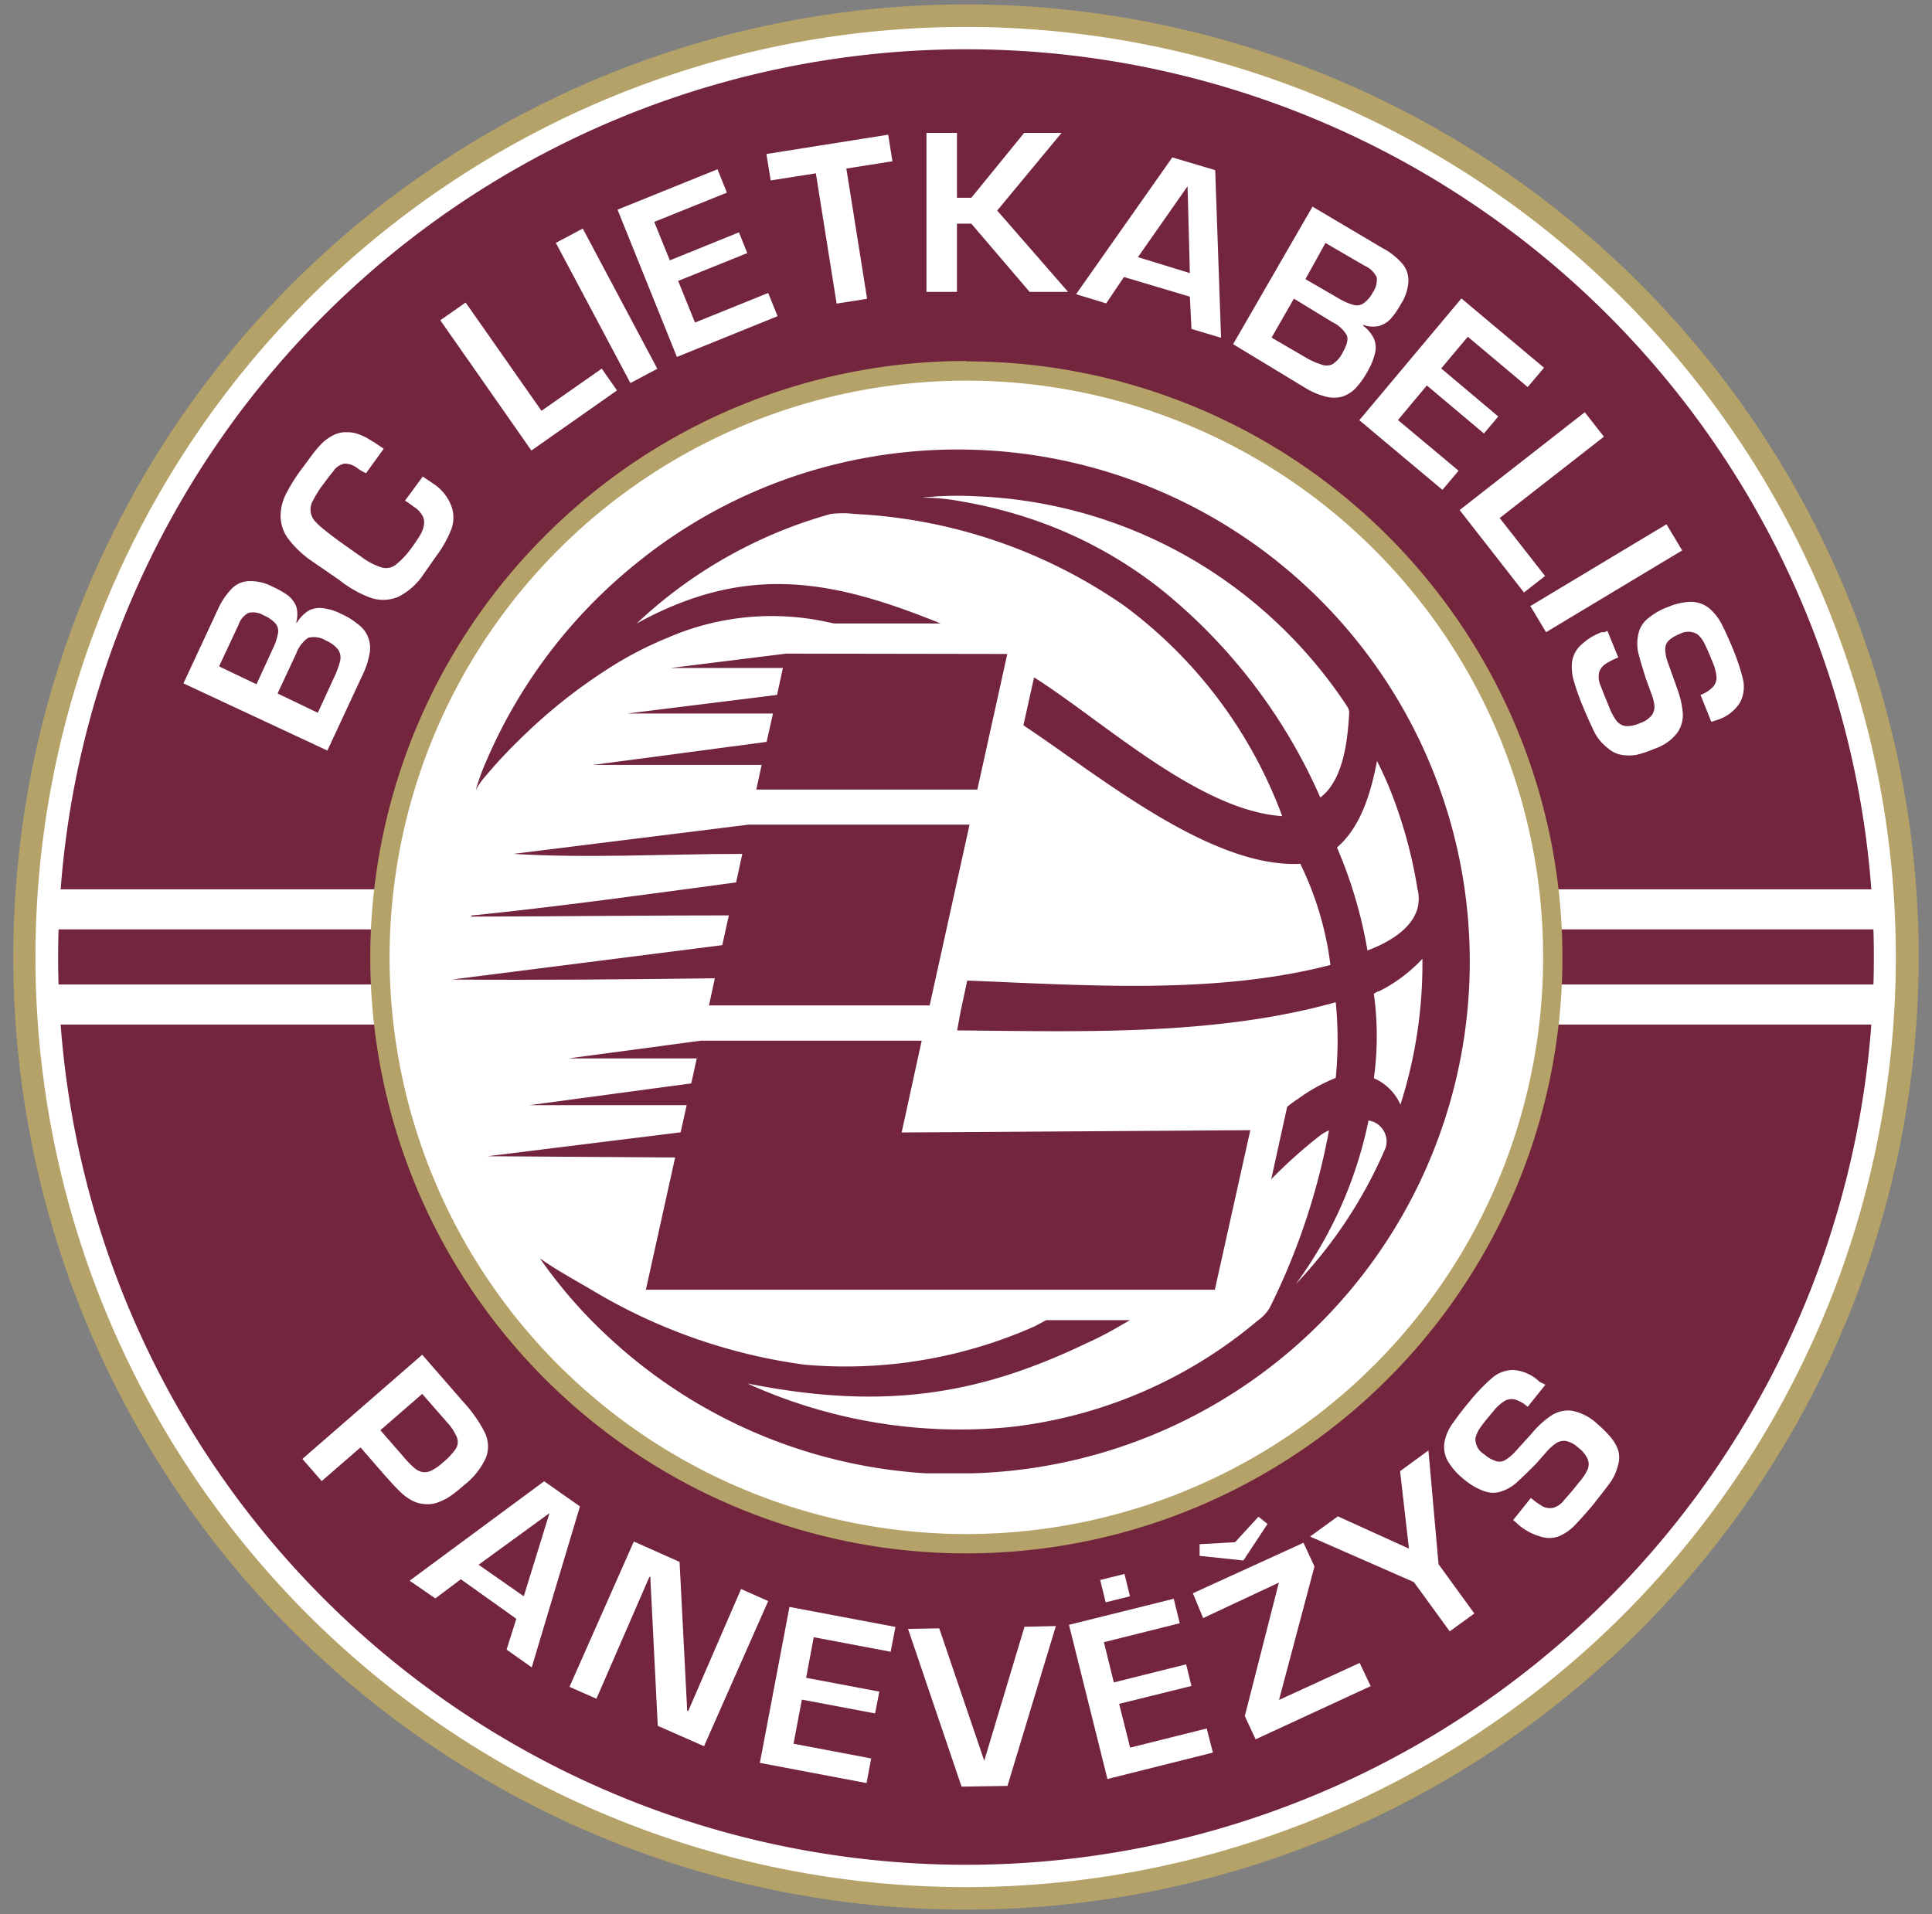
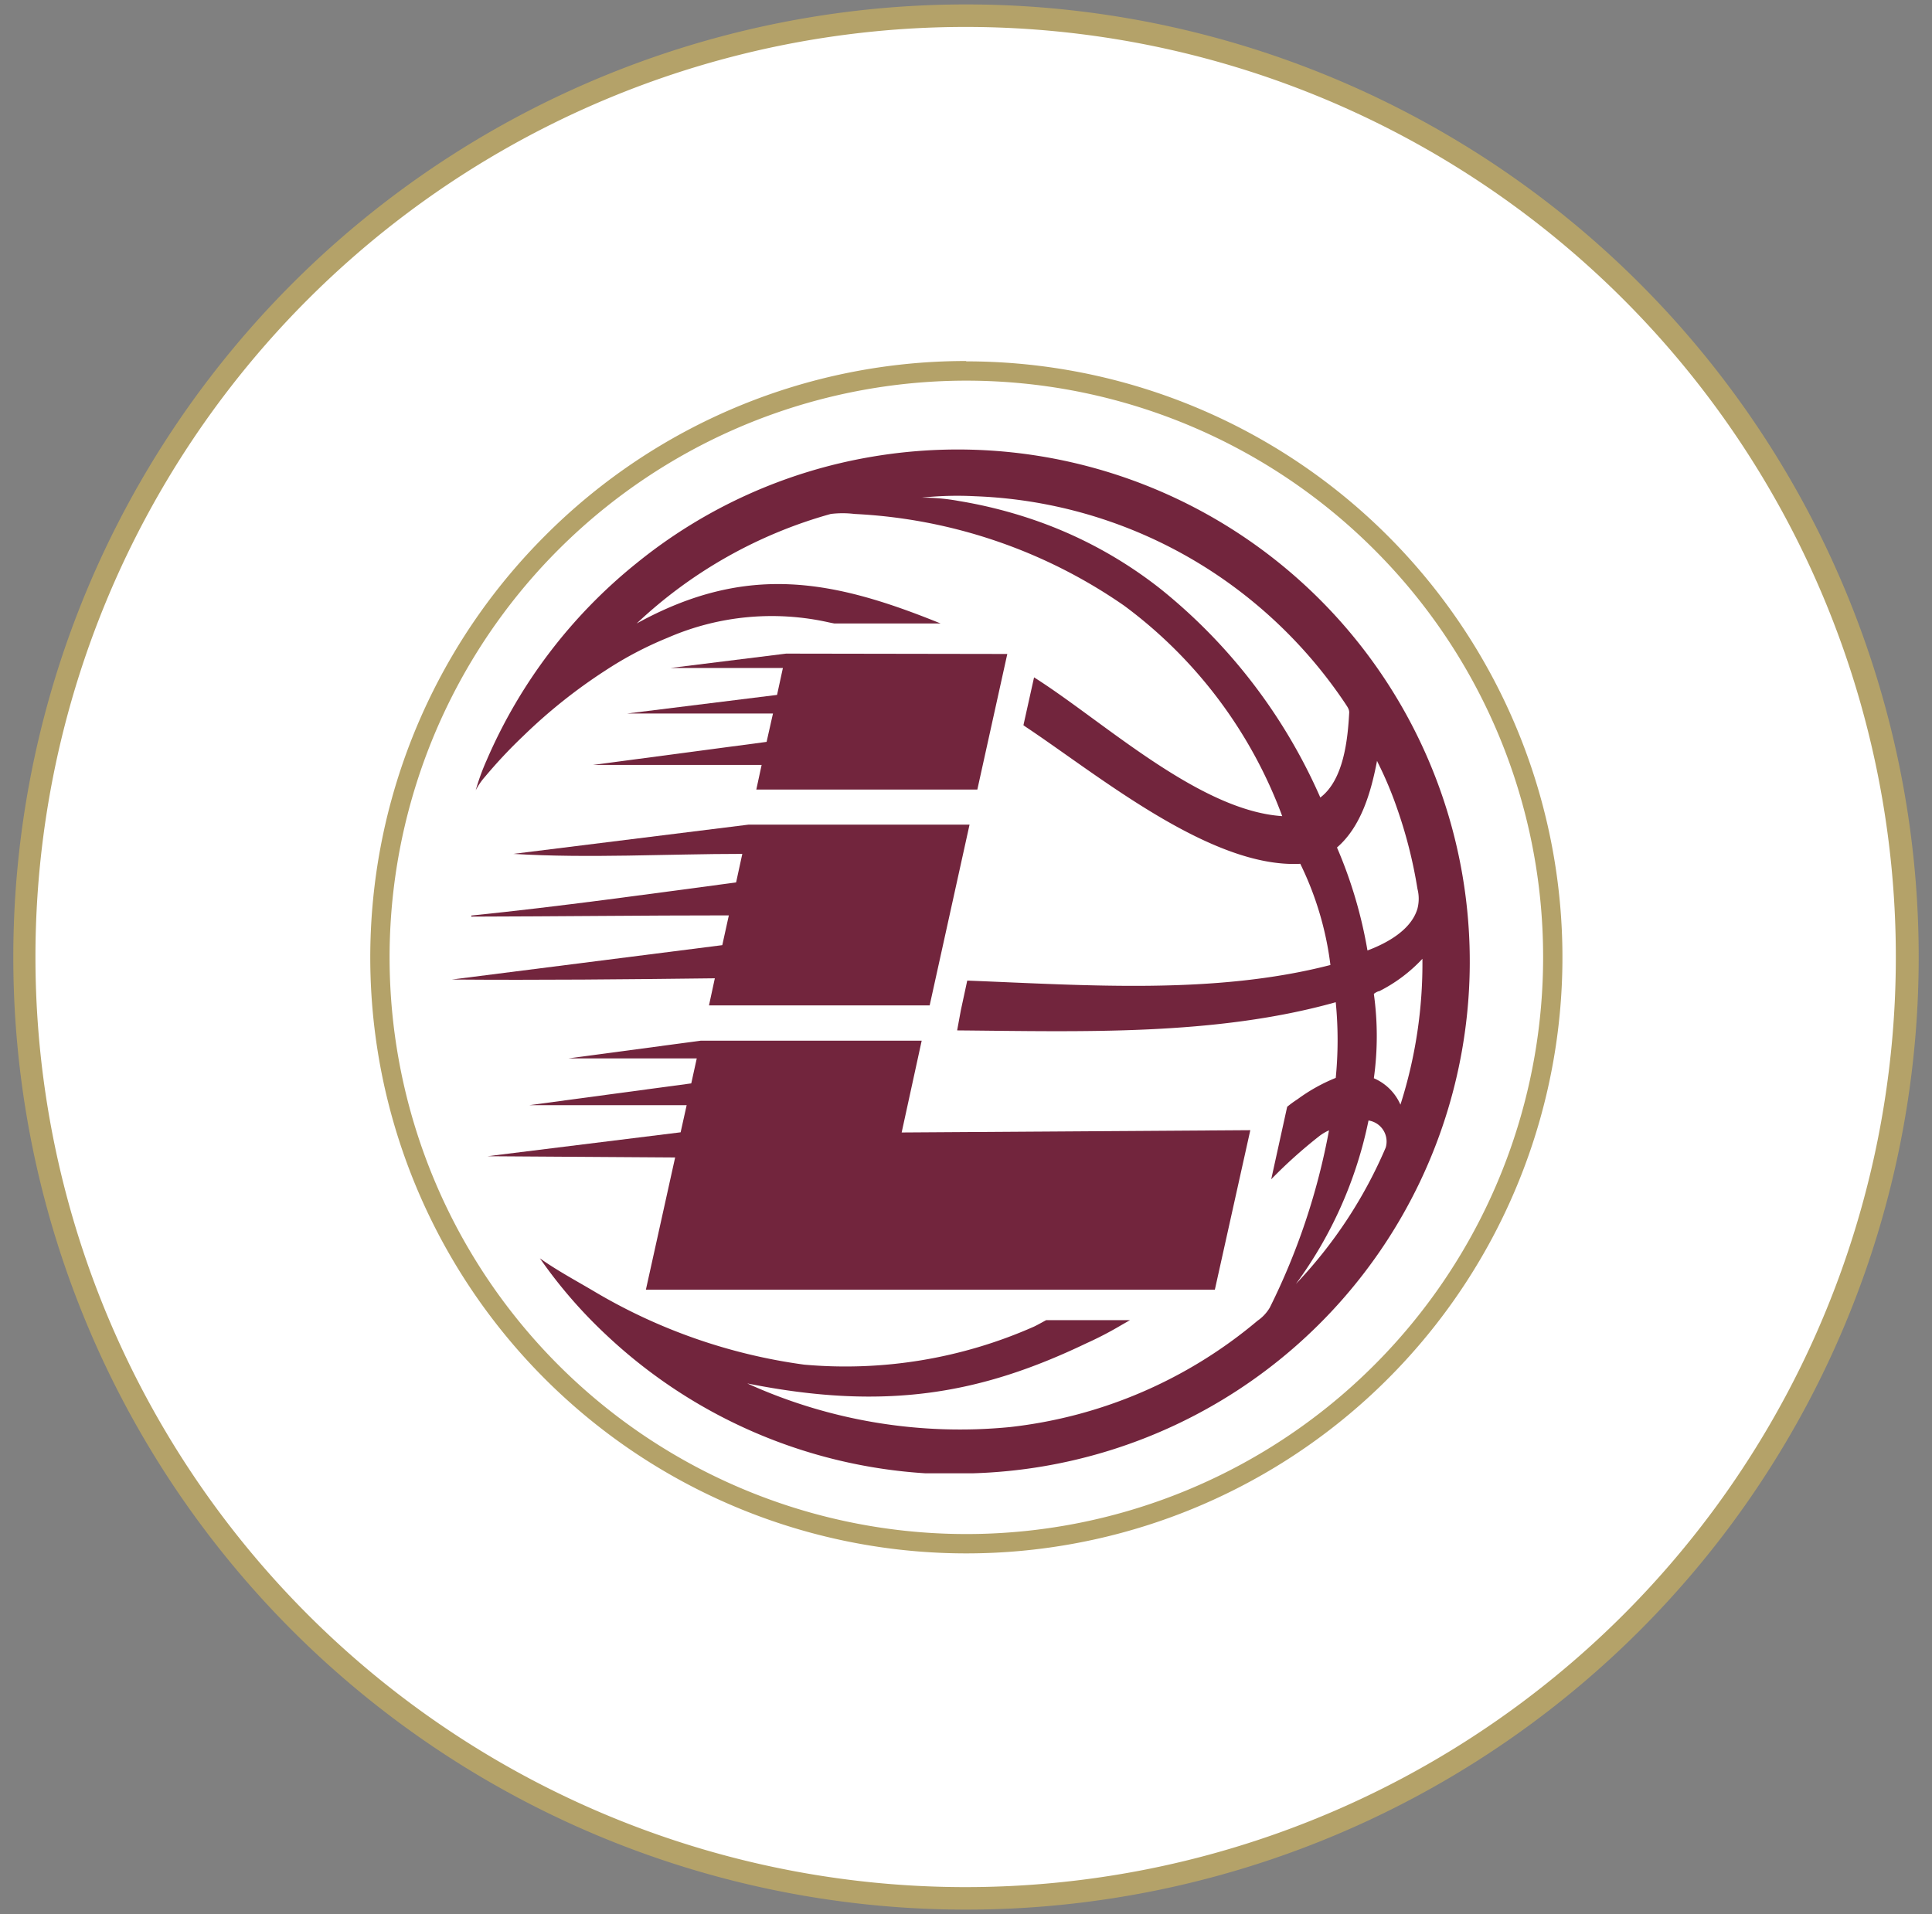
<svg xmlns="http://www.w3.org/2000/svg" id="Layer_1" data-name="Layer 1" viewBox="0 0 109 108">
  <rect x="0" y="0" width="109" height="108" fill="#808080" stroke="none" />
  <defs>
    <style>.cls-1,.cls-6{fill:#b4a269;}.cls-1,.cls-2,.cls-3{fill-rule:evenodd;}.cls-2,.cls-4{fill:#fff;}.cls-3,.cls-5{fill:#72253d;}</style>
  </defs>
  <path class="cls-1" d="M54.5.25A53.75,53.75,0,1,1,.75,54,53.76,53.76,0,0,1,54.5.25" />
  <path class="cls-2" d="M54.5,1.52A52.48,52.48,0,1,1,2,54,52.48,52.48,0,0,1,54.5,1.52" />
-   <path class="cls-3" d="M54.5,20.91A33.09,33.09,0,1,1,21.41,54,33.1,33.1,0,0,1,54.5,20.91m0-18.13A51.22,51.22,0,1,1,3.28,54,51.23,51.23,0,0,1,54.5,2.78Z" />
  <rect class="cls-4" x="2.82" y="50.18" width="103.36" height="2.26" />
  <rect class="cls-4" x="2.82" y="55.55" width="103.36" height="2.26" />
  <path class="cls-5" d="M77.21,63.22h0a23.5,23.5,0,0,1-4.1,9.23,25.87,25.87,0,0,0,5.07-7.7,1.2,1.2,0,0,0-1-1.53m.6-7.29h0a.89.89,0,0,0-.27.15,17.24,17.24,0,0,1,0,4.76,2.87,2.87,0,0,1,1.5,1.49,26.12,26.12,0,0,0,1.24-8.23A8.67,8.67,0,0,1,77.81,55.93Zm-.09-13h0c-.33,1.72-.88,3.7-2.26,4.89a25.54,25.54,0,0,1,1.72,5.81c1.1-.41,2.47-1.16,2.82-2.36a2.24,2.24,0,0,0,0-1.12,26.27,26.27,0,0,0-1.15-4.54A21,21,0,0,0,77.72,43ZM52,28.08h0a11.5,11.5,0,0,1,2.11.19,26.1,26.1,0,0,1,4.52,1.17,24.23,24.23,0,0,1,6.87,3.81A31.12,31.12,0,0,1,74.49,45c1.32-1,1.55-3.28,1.63-4.8,0-.2-.12-.34-.22-.5a26.53,26.53,0,0,0-6.3-6.6A26.2,26.2,0,0,0,55,28,19.13,19.13,0,0,0,52,28.08ZM49.2,25.77a28.89,28.89,0,1,1,5.7,57.36c-.9,0-1.8,0-2.7,0a28.9,28.9,0,0,1-18-7.81A27,27,0,0,1,30.46,71c.94.67,2,1.24,3,1.83A31.47,31.47,0,0,0,45.37,77,26.26,26.26,0,0,0,58.3,74.87c.12-.05.41-.21.72-.38h4.73l-.54.31a19.73,19.73,0,0,1-1.93,1c-5.87,2.81-11.23,3.84-19.12,2.26A29,29,0,0,0,57,80.52a26.18,26.18,0,0,0,13.95-6,2.32,2.32,0,0,0,.69-.74,37.78,37.78,0,0,0,3.34-10,2.63,2.63,0,0,0-.58.35,27.37,27.37,0,0,0-2.68,2.41l.9-4.09a6.36,6.36,0,0,1,.59-.43,9.85,9.85,0,0,1,2.15-1.2,21.76,21.76,0,0,0,0-4.27C68.56,58.46,61,58.2,54,58.14L54.21,57l.36-1.67c6.73.26,13.95.81,20.49-.88a18,18,0,0,0-1.7-5.71C68.31,49,62,43.76,57.85,41l-.11-.08.6-2.7c3.88,2.45,9.29,7.52,14,7.83a26,26,0,0,0-8.91-11.87A29.14,29.14,0,0,0,48.21,29a5.47,5.47,0,0,0-1.34,0,26.19,26.19,0,0,0-10.95,6.18c6.25-3.44,11.11-2.45,17.15,0h-6l-.3-.06a14.7,14.7,0,0,0-9.09.86,20.37,20.37,0,0,0-3.52,1.85,30,30,0,0,0-4.63,3.69,27.59,27.59,0,0,0-2.16,2.3,3.76,3.76,0,0,0-.53.77,12.48,12.48,0,0,1,.61-1.68,29,29,0,0,1,8.46-11.13A28.64,28.64,0,0,1,49.2,25.77Z" />
  <path class="cls-5" d="M42.23,46.53H54.7l-2.25,10.2H40l.33-1.53c-4.93.06-9.9.11-14.84.07l15.26-1.94.37-1.68c-4.84,0-9.7.06-14.53.07v-.06c5-.51,10-1.21,14.94-1.87l.35-1.61c-4.27,0-8.65.26-12.92,0Zm14.6-9.63-1.69,7.65H42.67l.3-1.39H33.46l9.79-1.3.36-1.6H35.38l8.46-1.05.33-1.52H37.83l6.52-.81ZM39.54,58.72H52L50.87,63.9l19.67-.13-2,9-32.1,0,1.65-7.46-10.59-.07,10.9-1.35.34-1.53H29.86L39,61.13l.31-1.41H32.07Z" />
  <path class="cls-6" d="M77.52,31a32.54,32.54,0,1,0,9.54,23,32.46,32.46,0,0,0-9.54-23m-23-10.61a33.63,33.63,0,1,1-23.78,9.85A33.51,33.51,0,0,1,54.5,20.37Z" />
  <path class="cls-4" d="M96.55,40.73l-.61-1.52a1.82,1.82,0,0,0,.69-.44.75.75,0,0,0,.21-.57,2.66,2.66,0,0,0-.21-.82l-.18-.44c-.12-.28-.23-.52-.33-.71a1.4,1.4,0,0,0-.37-.45,1,1,0,0,0-1,0,1.82,1.82,0,0,0-.6.36.66.66,0,0,0-.2.48,2.22,2.22,0,0,0,.14.74c.2.55.38,1.06.55,1.54a5.12,5.12,0,0,1,.3,1.33,1.73,1.73,0,0,1-.32,1.13,2.67,2.67,0,0,1-1.28.89,6.16,6.16,0,0,1-1,.34,2.58,2.58,0,0,1-.87,0,1.56,1.56,0,0,1-.75-.37A2.65,2.65,0,0,1,90,41.4c-.09-.17-.21-.43-.36-.76s-.26-.59-.33-.77a11.73,11.73,0,0,1-.51-1.43,2.68,2.68,0,0,1-.11-1.07,1.58,1.58,0,0,1,.46-.93,3.33,3.33,0,0,1,1.22-.77l.15,0,.17-.07.61,1.5a3.74,3.74,0,0,0-.73.37.9.9,0,0,0-.35.47,1.19,1.19,0,0,0,.08.74q.15.4.48,1.2a3.12,3.12,0,0,0,.42.79.8.8,0,0,0,.52.3,1.72,1.72,0,0,0,.81-.17,1.41,1.41,0,0,0,.65-.43.82.82,0,0,0,.16-.54,2.72,2.72,0,0,0-.18-.71l-.3-.82c-.22-.7-.37-1.2-.44-1.51a2.28,2.28,0,0,1,0-.94,1.5,1.5,0,0,1,.47-.88,3.78,3.78,0,0,1,1.24-.73,3.4,3.4,0,0,1,1.26-.28,1.65,1.65,0,0,1,1,.33,2.85,2.85,0,0,1,.78,1c.19.37.38.8.58,1.28a11.69,11.69,0,0,1,.59,1.78,1.91,1.91,0,0,1-.16,1.27,2.34,2.34,0,0,1-1.29,1Z" />
  <rect class="cls-4" x="86.14" y="31.77" width="8.96" height="1.72" transform="translate(-3.86 51.33) rotate(-31)" />
  <polygon class="cls-4" points="90.49 24.64 84.61 29.23 87.17 32.5 85.98 33.43 82.35 28.78 89.41 23.26 90.49 24.64" />
  <polygon class="cls-4" points="82.81 19 81.31 20.79 84.53 23.5 83.72 24.46 80.5 21.75 78.87 23.7 82.29 26.56 81.38 27.64 76.69 23.71 82.45 16.84 87.11 20.75 86.19 21.84 82.81 19" />
  <path class="cls-4" d="M69.57,19.42l4.48-7.76L78,14a3.82,3.82,0,0,1,1.1.86,1.44,1.44,0,0,1,.36,1,2.64,2.64,0,0,1-.43,1.31,4.77,4.77,0,0,1-.57.82,1.42,1.42,0,0,1-.65.4,1.59,1.59,0,0,1-.9-.06l0,.05a2,2,0,0,1,.61.74,1.32,1.32,0,0,1,.06.79,3.65,3.65,0,0,1-.4,1,4.88,4.88,0,0,1-.7,1,1.88,1.88,0,0,1-.76.47,1.79,1.79,0,0,1-.92,0,4.08,4.08,0,0,1-1.12-.47Zm4.08-3.67,1.88,1.09a3.46,3.46,0,0,0,.82.36.67.67,0,0,0,.57-.08,1.71,1.71,0,0,0,.53-.62,1.23,1.23,0,0,0,.22-.86A1.35,1.35,0,0,0,77,15l-2.22-1.29Zm-1.91,3.3,1.89,1.1a4.08,4.08,0,0,0,.9.41.81.81,0,0,0,.63,0,1.57,1.57,0,0,0,.58-.65c.26-.45.34-.78.24-1a1.89,1.89,0,0,0-.82-.74L73,16.85Z" />
  <path class="cls-4" d="M67.13,16.74l-3.72-1.11-1,1.49-1.7-.52,5.43-7.72,2.42.72.33,9.46-1.67-.5Zm0-1.33L67,10.51l-2.8,4Z" />
  <polygon class="cls-4" points="53.99 7.5 53.99 11.16 54.8 11.16 57.78 7.5 59.89 7.5 56.26 11.88 60.26 16.47 58.09 16.47 54.8 12.62 53.99 12.62 53.99 16.47 52.27 16.47 52.27 7.5 53.99 7.5" />
  <polygon class="cls-4" points="47.75 9.51 48.92 16.86 47.2 17.13 46.03 9.78 43.48 10.18 43.24 8.69 50.11 7.6 50.35 9.1 47.75 9.51" />
  <polygon class="cls-4" points="36.91 12.52 37.79 14.69 41.69 13.11 42.16 14.28 38.26 15.85 39.21 18.2 43.34 16.53 43.87 17.84 38.19 20.14 34.84 11.83 40.48 9.55 41.01 10.87 36.91 12.52" />
  <rect class="cls-4" x="33.36" y="12.77" width="1.72" height="8.96" transform="translate(-4.09 18.09) rotate(-28)" />
-   <polygon class="cls-4" points="26.27 17.07 30.55 23.18 33.95 20.8 34.81 22.03 29.98 25.42 24.84 18.07 26.27 17.07" />
  <path class="cls-4" d="M22.85,28.25l1-1.36.3.2.31.21a2.62,2.62,0,0,1,1,1.24,1.9,1.9,0,0,1,0,1.33,6.39,6.39,0,0,1-.85,1.51l-.7,1a3.72,3.72,0,0,1-1.45,1.3,2.2,2.2,0,0,1-1.52.06,6.3,6.3,0,0,1-1.78-1l-.94-.65-.67-.46a5.68,5.68,0,0,1-1.31-1.26,2.18,2.18,0,0,1-.41-1.23,2.8,2.8,0,0,1,.31-1.28,10.37,10.37,0,0,1,1-1.56l.34-.46a6.87,6.87,0,0,1,.63-.77,2.47,2.47,0,0,1,.69-.51,1.57,1.57,0,0,1,.83-.17,1.7,1.7,0,0,1,.54.09,3.92,3.92,0,0,1,.51.22l.45.27.52.35-1,1.38a2.88,2.88,0,0,1-.51-.3,1.15,1.15,0,0,0-.71-.24,1,1,0,0,0-.64.45c-.11.13-.27.33-.47.61l-.18.23a6.69,6.69,0,0,0-.48.79,1,1,0,0,0-.13.66,1,1,0,0,0,.25.52,3.63,3.63,0,0,0,.53.48c.29.24.52.41.67.52.31.23.78.56,1.41,1a3.77,3.77,0,0,0,1.18.61.9.9,0,0,0,.79-.19,4.77,4.77,0,0,0,.91-1,7.44,7.44,0,0,0,.44-.66,1.51,1.51,0,0,0,.2-.52.82.82,0,0,0-.06-.53,1.35,1.35,0,0,0-.48-.52l-.25-.18a1.91,1.91,0,0,0-.21-.14" />
  <path class="cls-4" d="M18.47,42.35l-8.12-3.79,1.93-4.15a4.15,4.15,0,0,1,.77-1.17,1.41,1.41,0,0,1,1-.45,2.67,2.67,0,0,1,1.34.32,4.94,4.94,0,0,1,.86.49,1.52,1.52,0,0,1,.46.61,1.62,1.62,0,0,1,0,.91l.05,0a2,2,0,0,1,.68-.68,1.33,1.33,0,0,1,.79-.12,3,3,0,0,1,1,.31,4.08,4.08,0,0,1,1,.62,1.63,1.63,0,0,1,.62,1.62,4.27,4.27,0,0,1-.37,1.16Zm-4-3.74.92-2a3.4,3.4,0,0,0,.29-.85.68.68,0,0,0-.12-.56,1.8,1.8,0,0,0-.67-.47,1.16,1.16,0,0,0-.87-.15,1.21,1.21,0,0,0-.57.69l-1.09,2.33Zm3.46,1.61.92-2a4.77,4.77,0,0,0,.34-.93.81.81,0,0,0-.11-.63,1.73,1.73,0,0,0-.7-.52,1.28,1.28,0,0,0-1-.15,1.87,1.87,0,0,0-.67.89l-1.05,2.25Z" />
  <path class="cls-4" d="M87.19,78.13l-1,1.25a1.9,1.9,0,0,0-.71-.41.78.78,0,0,0-.61.09,2.58,2.58,0,0,0-.62.57l-.3.36a7.61,7.61,0,0,0-.48.63,1.69,1.69,0,0,0-.23.54,1,1,0,0,0,.5.9,1.72,1.72,0,0,0,.6.36.67.67,0,0,0,.52,0,2.53,2.53,0,0,0,.59-.47c.39-.43.76-.83,1.09-1.21a5.07,5.07,0,0,1,1-.88,1.74,1.74,0,0,1,1.14-.26,2.86,2.86,0,0,1,1.4.71,7,7,0,0,1,.77.76,2.24,2.24,0,0,1,.44.75,1.49,1.49,0,0,1,0,.84,2.91,2.91,0,0,1-.45,1c-.12.16-.28.38-.51.67s-.4.51-.52.66q-.6.7-1,1.11a2.63,2.63,0,0,1-.9.6,1.59,1.59,0,0,1-1,0A3.31,3.31,0,0,1,85.63,86l-.11-.11-.15-.12,1-1.25a4.39,4.39,0,0,0,.67.48.9.9,0,0,0,.58.08,1.16,1.16,0,0,0,.61-.42c.19-.21.48-.54.84-1a3.19,3.19,0,0,0,.5-.74.78.78,0,0,0,0-.6,1.7,1.7,0,0,0-.53-.64,1.49,1.49,0,0,0-.68-.37.8.8,0,0,0-.55.11,2.89,2.89,0,0,0-.55.49l-.58.66c-.51.52-.89.88-1.12,1.09a2.5,2.5,0,0,1-.82.48,1.46,1.46,0,0,1-1,0,3.8,3.8,0,0,1-1.23-.74,3.57,3.57,0,0,1-.85-1,1.64,1.64,0,0,1-.17-1,2.63,2.63,0,0,1,.53-1.17c.24-.35.53-.72.86-1.12a10.84,10.84,0,0,1,1.29-1.35,1.85,1.85,0,0,1,1.2-.46,2.38,2.38,0,0,1,1.49.67Z" />
-   <polygon class="cls-4" points="80.59 81.84 81.16 88.26 83.18 91.04 81.79 92.05 79.77 89.27 73.91 86.7 75.48 85.56 79.49 87.38 78.99 83.01 80.59 81.84" />
-   <path class="cls-4" d="M70.15,88.05l-2.47-.26v-.66l2-.11L71,85.58l.51.41Zm3.39-1,.62,1.34-2,7.53,4.55-2.09.62,1.31-6.49,3-.61-1.31,1.92-7.53-4.27,2L67.3,89.9Z" />
  <polygon class="cls-4" points="62.28 92.66 62.84 94.93 66.92 93.91 67.22 95.13 63.14 96.14 63.76 98.61 68.08 97.53 68.43 98.89 62.48 100.38 60.31 91.68 66.22 90.21 66.56 91.59 62.28 92.66" />
  <polygon class="cls-4" points="57.8 91.79 59.57 91.75 56.84 100.77 54.25 100.81 51.23 91.91 52.99 91.88 55.53 99.35 57.8 91.79" />
  <polygon class="cls-4" points="45.91 92.38 45.48 94.67 49.61 95.45 49.37 96.68 45.24 95.9 44.77 98.39 49.15 99.22 48.89 100.61 42.87 99.47 44.54 90.67 50.52 91.8 50.25 93.2 45.91 92.38" />
  <polygon class="cls-4" points="43.34 90.34 39.72 98.53 37.11 97.38 36.69 88.99 36.64 88.97 33.65 95.85 32.13 95.18 35.76 86.98 38.34 88.13 38.77 96.52 38.83 96.54 41.81 89.66 43.34 90.34" />
  <path class="cls-4" d="M29.13,91.34,26,89.11l-1.44,1.08-1.45-1,7.59-5.61L32.72,85,30,94.08l-1.42-1Zm.42-1.27L31,85.38,27,88.29Z" />
  <path class="cls-4" d="M17.06,82.32l6.76-5.88,2.36,2.71a7.38,7.38,0,0,1,1.17,1.68,1.78,1.78,0,0,1,.07,1.41,4.1,4.1,0,0,1-1.24,1.56q-.43.38-.75.6a3,3,0,0,1-.72.37,1.62,1.62,0,0,1-.81.09,1.75,1.75,0,0,1-.65-.19,3.09,3.09,0,0,1-.57-.4c-.18-.17-.37-.36-.57-.58l-.45-.5-1.32-1.52-2.19,1.9Zm4.4-1.62,1.28,1.47a6,6,0,0,0,.58.61,1.11,1.11,0,0,0,.46.27.84.84,0,0,0,.53-.06,2.71,2.71,0,0,0,.69-.48,3.86,3.86,0,0,0,.72-.77.7.7,0,0,0,.06-.63,2.84,2.84,0,0,0-.57-.87l-1.39-1.59Z" />
-   <polygon class="cls-4" points="63.44 88.81 63.75 90.07 62.38 90.41 62.07 89.15 63.44 88.81" />
</svg>